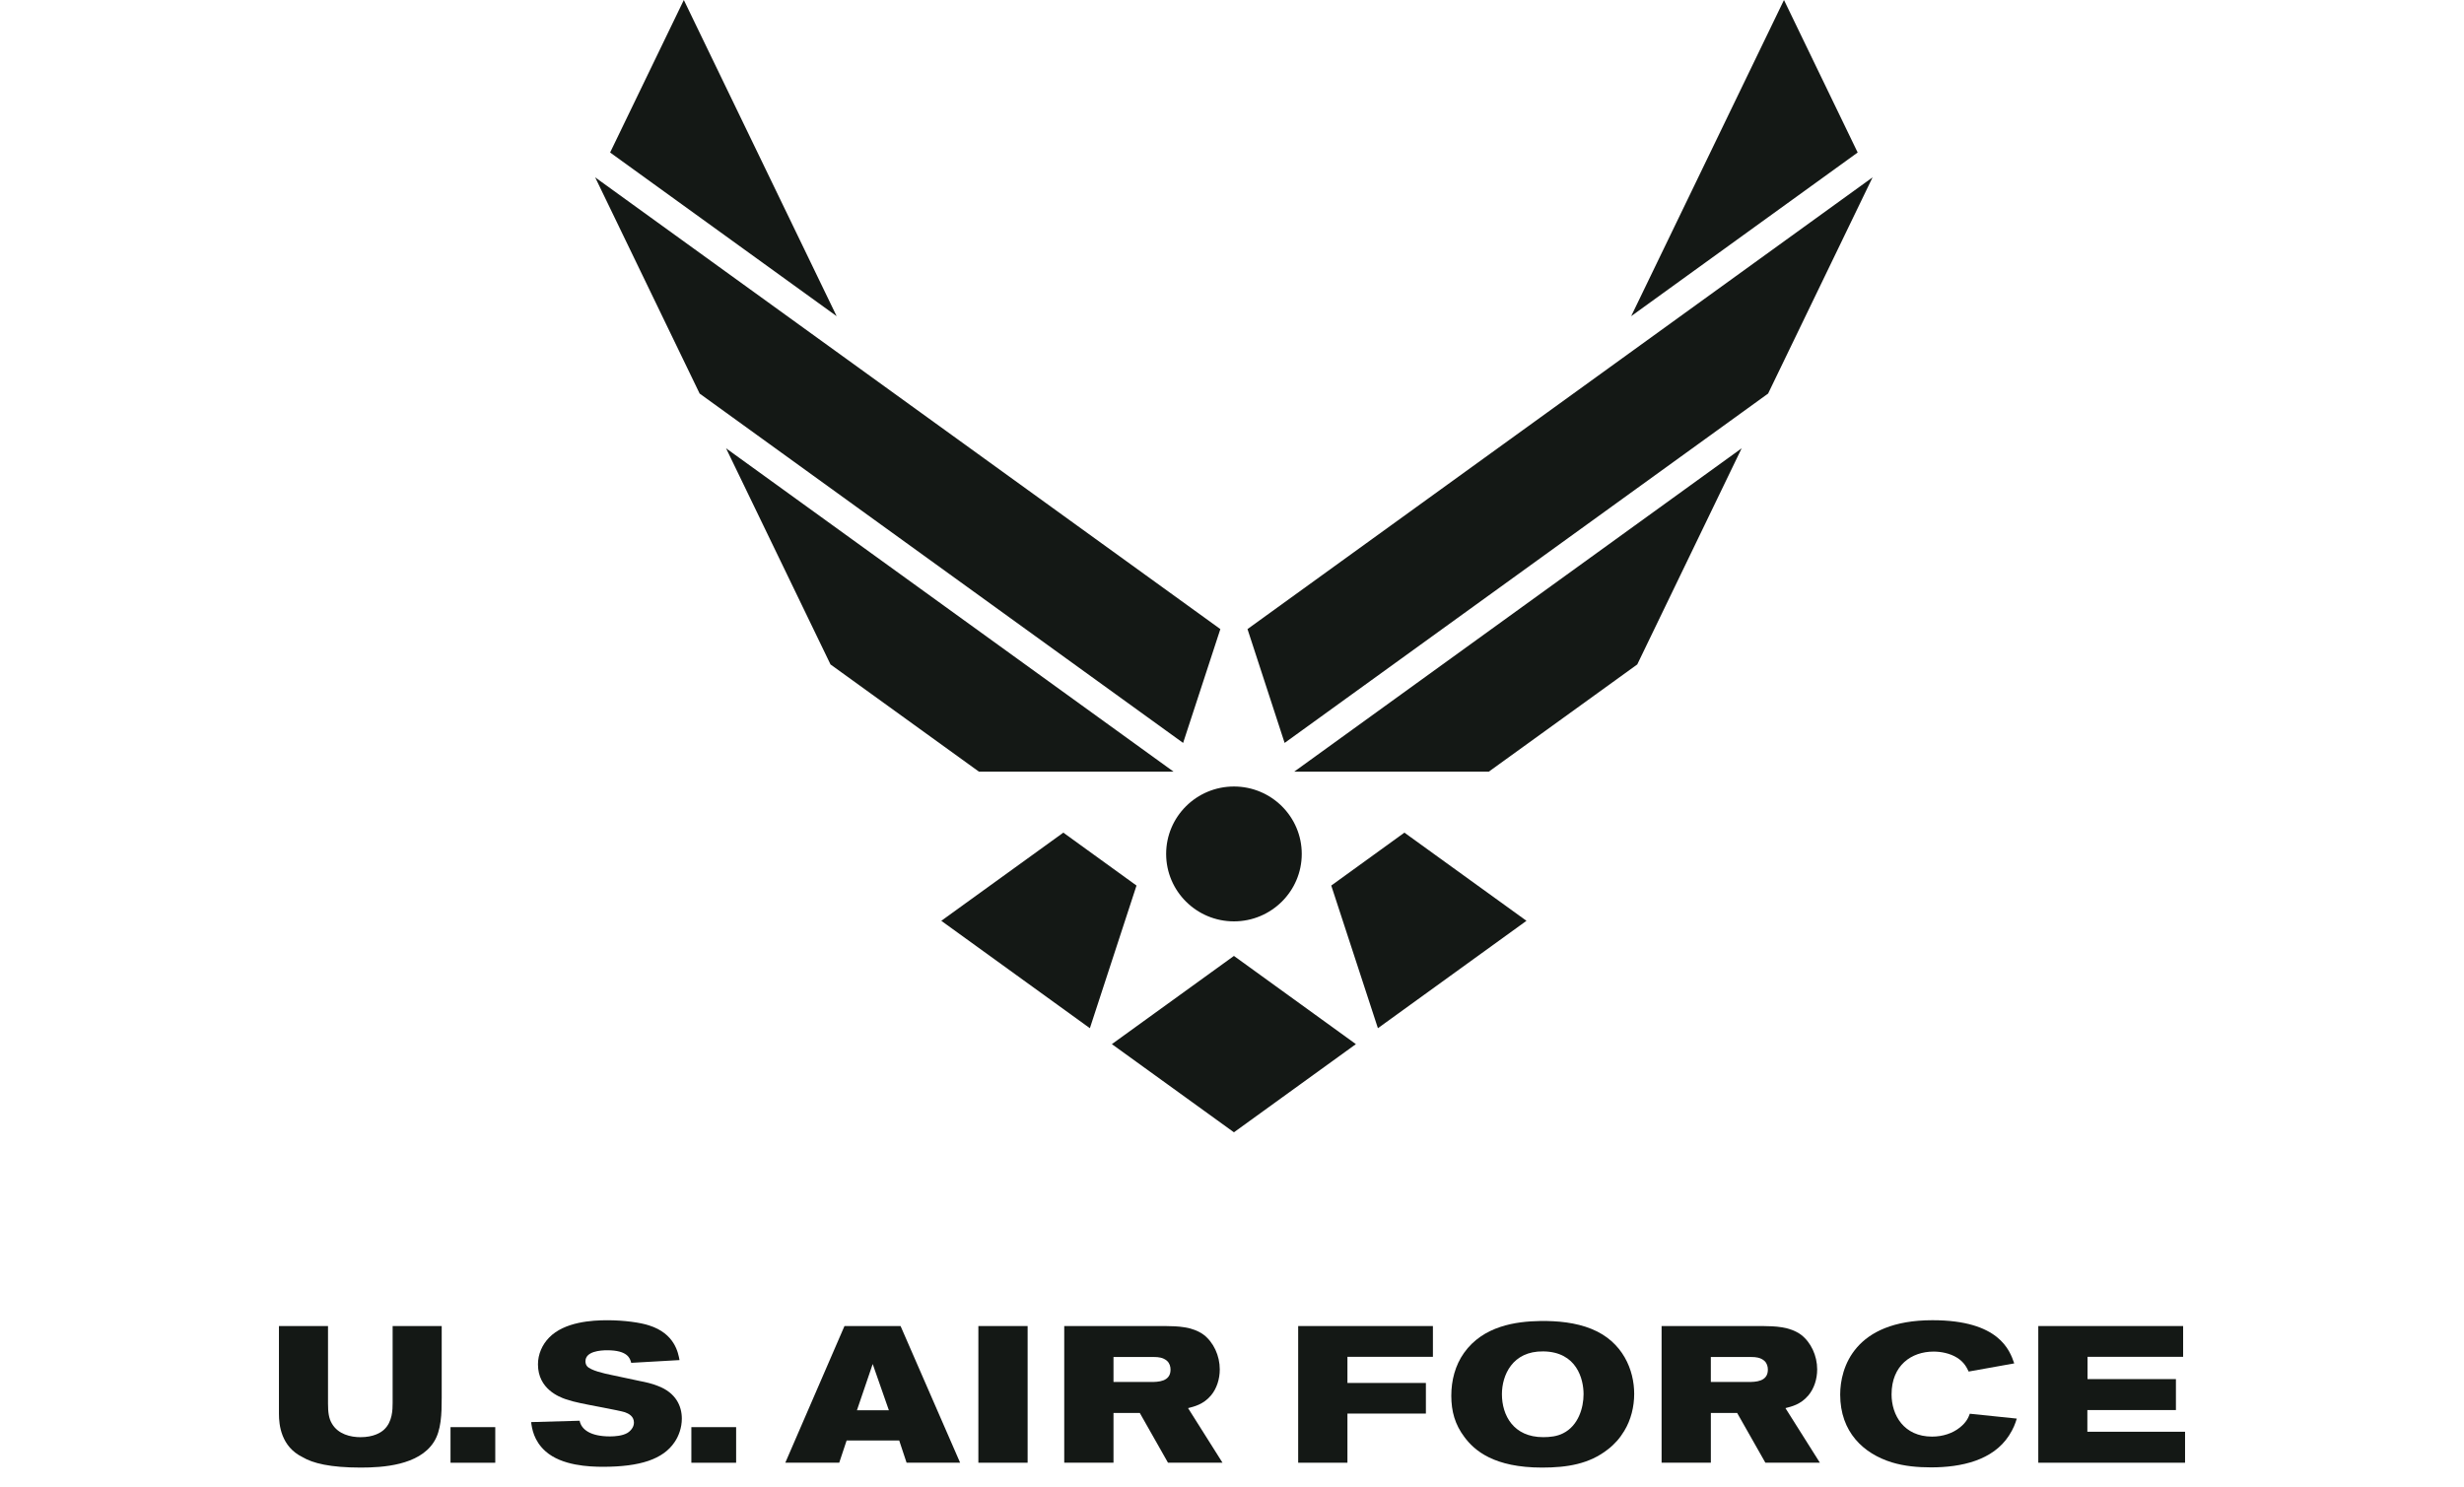
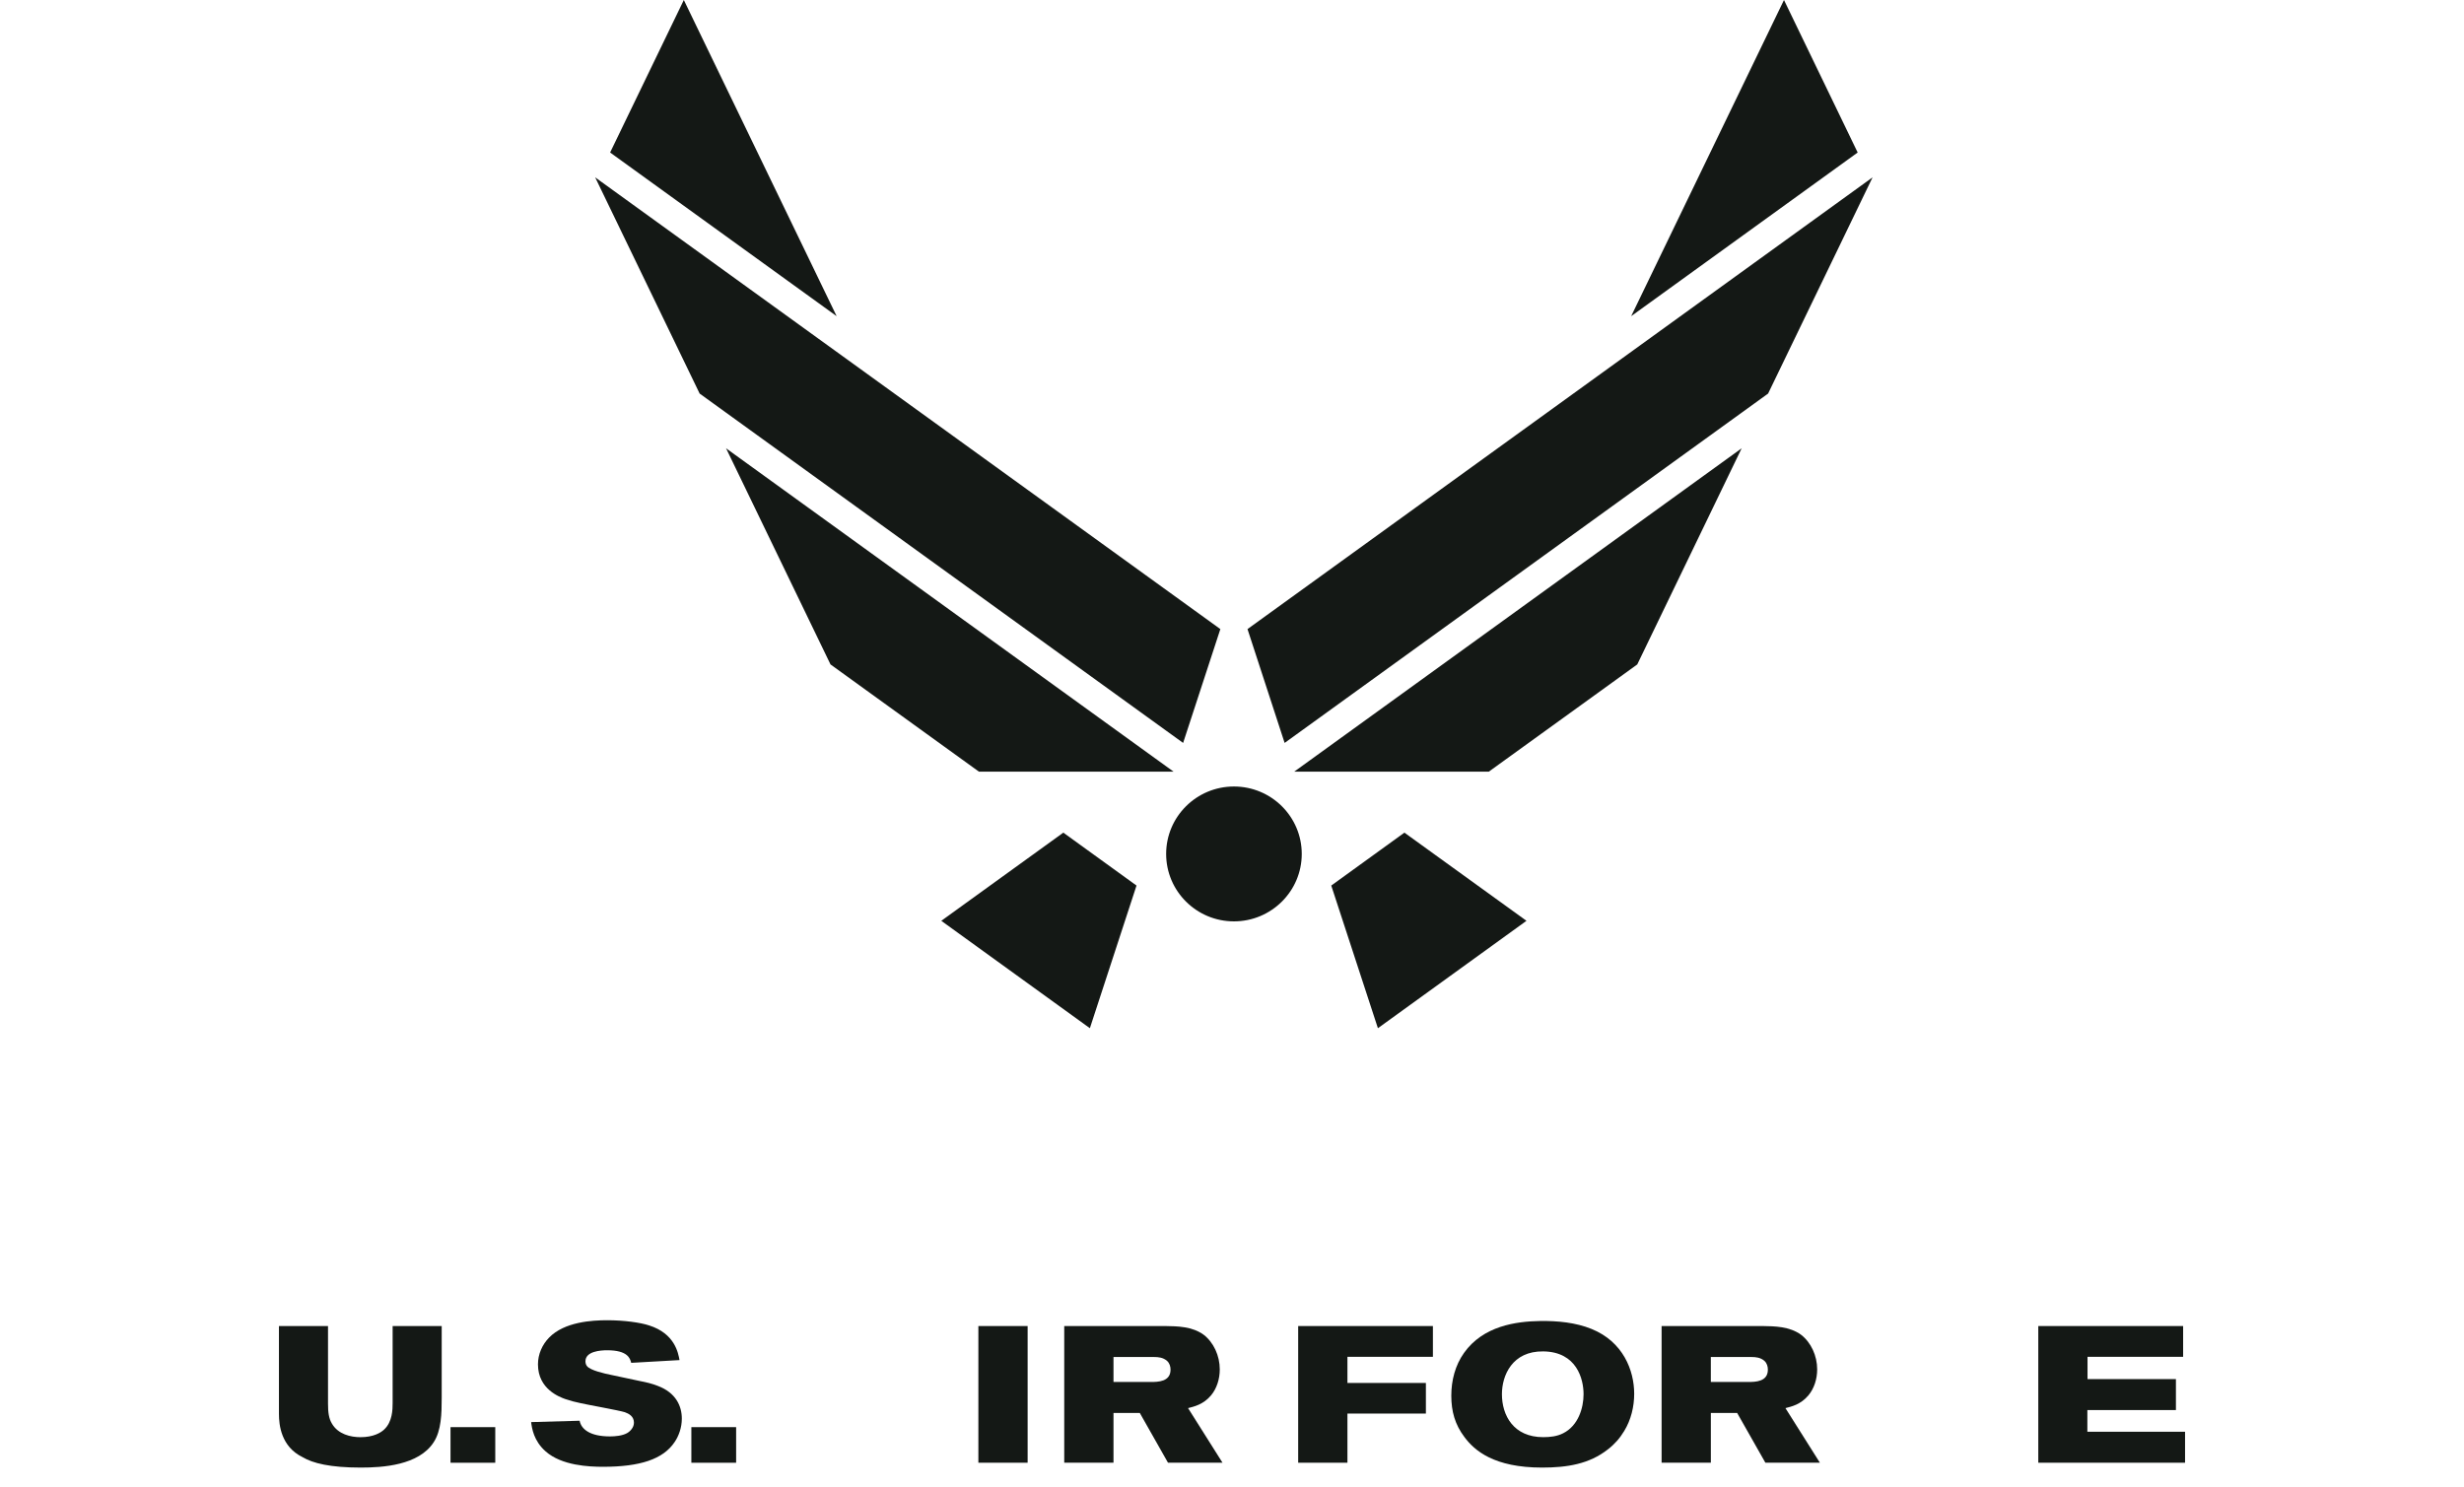
<svg xmlns="http://www.w3.org/2000/svg" width="106" height="64" viewBox="0 0 106 64" fill="none">
  <path d="M45.744 35.826L40.494 39.62L46.886 44.241L48.892 38.103L45.744 35.826Z" fill="#141815" />
-   <path d="M47.832 44.926L53.083 48.72L58.33 44.926L53.083 41.131L47.832 44.926Z" fill="#141815" />
  <path d="M50.485 33.201L31.235 19.289L35.728 28.589L42.112 33.201H50.485Z" fill="#141815" />
  <path d="M52.499 27.068L25.604 7.631L30.098 16.934L50.897 31.966L52.499 27.068Z" fill="#141815" />
  <path d="M29.418 0L26.247 6.562L35.992 13.604L29.418 0Z" fill="#141815" />
  <path d="M57.27 38.103L59.277 44.241L65.668 39.62L60.417 35.826L57.27 38.103Z" fill="#141815" />
  <path d="M64.049 33.201L70.434 28.589L74.925 19.289L55.678 33.201H64.049Z" fill="#141815" />
  <path d="M53.667 27.068L55.264 31.966L76.063 16.934L80.557 7.631L53.667 27.068Z" fill="#141815" />
  <path d="M76.746 0L70.172 13.604L79.916 6.562L76.746 0Z" fill="#141815" />
  <path d="M50.167 36.742C50.167 35.14 51.473 33.841 53.084 33.841C54.693 33.841 56.001 35.14 56.001 36.742C56.001 38.344 54.693 39.644 53.084 39.644C51.473 39.644 50.167 38.344 50.167 36.742Z" fill="#141815" />
  <path d="M12 57.056H14.111V60.396C14.111 60.763 14.144 61.031 14.279 61.254C14.546 61.713 15.082 61.838 15.509 61.838C16.062 61.838 16.381 61.646 16.523 61.511C16.883 61.179 16.891 60.647 16.891 60.363V57.056H19.002V60.136C19.002 60.829 18.985 61.554 18.658 62.054C18.014 63.054 16.456 63.146 15.518 63.146C14.203 63.146 13.456 62.96 13.013 62.695C12.092 62.245 12 61.312 12 60.838V57.056H12Z" fill="#141815" />
  <path d="M19.381 61.406H21.306V62.938H19.381V61.406Z" fill="#141815" />
  <path d="M25.186 58.573C25.186 58.656 25.211 58.731 25.253 58.781C25.396 58.963 25.99 59.099 26.317 59.164C26.719 59.257 27.13 59.33 27.532 59.423C27.792 59.473 28.043 59.53 28.294 59.63C29.081 59.923 29.332 60.506 29.332 61.039C29.332 61.431 29.198 61.789 29.023 62.046C28.529 62.788 27.532 63.112 25.94 63.112C25.345 63.112 24.164 63.064 23.47 62.447C22.958 61.994 22.883 61.455 22.849 61.189L24.935 61.13C25.01 61.511 25.404 61.805 26.242 61.805C26.459 61.805 26.769 61.78 26.979 61.662C27.121 61.58 27.272 61.413 27.272 61.213C27.272 60.937 27.046 60.823 26.879 60.763C26.618 60.681 25.288 60.446 24.993 60.378C24.76 60.331 24.542 60.273 24.316 60.197C24.09 60.114 23.143 59.781 23.143 58.705C23.143 58.265 23.327 57.857 23.62 57.555C24.282 56.873 25.471 56.806 26.125 56.806C26.845 56.806 27.558 56.906 27.926 57.03C29.031 57.381 29.174 58.208 29.233 58.521L27.155 58.639C27.104 58.446 27.005 58.098 26.117 58.098C25.84 58.099 25.186 58.139 25.186 58.573Z" fill="#141815" />
  <path d="M29.742 61.406H31.668V62.938H29.742V61.406Z" fill="#141815" />
-   <path d="M38.239 60.68H36.865L37.543 58.69L38.239 60.68ZM33.783 62.937H36.103L36.422 61.979H38.683L39.001 62.937H41.304L38.742 57.056H36.329L33.783 62.937Z" fill="#141815" />
  <path d="M44.208 57.056V62.937H42.089V57.056H44.208Z" fill="#141815" />
  <path d="M47.902 58.389H49.662C49.819 58.389 50.037 58.406 50.205 58.555C50.315 58.654 50.356 58.797 50.356 58.931C50.356 59.455 49.819 59.463 49.493 59.463H47.902V58.389ZM45.783 62.937H47.902V60.795H49.033L50.247 62.937H52.592L51.11 60.588C51.36 60.521 51.763 60.439 52.099 60.038C52.342 59.747 52.474 59.339 52.474 58.921C52.474 58.33 52.206 57.756 51.78 57.43C51.286 57.071 50.649 57.064 50.13 57.056H45.783V62.937Z" fill="#141815" />
  <path d="M55.847 57.056H61.643V58.38H57.966V59.505H61.341V60.822H57.966V62.937H55.847V57.056Z" fill="#141815" />
  <path d="M66.388 58.147C67.838 58.164 68.124 59.346 68.124 59.988C68.124 60.578 67.898 61.344 67.245 61.67C66.984 61.804 66.683 61.837 66.388 61.837C65.106 61.837 64.612 60.895 64.612 59.988C64.612 59.179 65.058 58.13 66.388 58.147ZM66.263 56.839C65.216 56.856 63.809 57.047 62.98 58.213C62.601 58.747 62.434 59.396 62.434 60.054C62.434 60.729 62.594 61.296 62.996 61.828C63.434 62.421 64.278 63.146 66.339 63.146C67.411 63.146 68.366 62.996 69.17 62.363C69.455 62.145 69.689 61.879 69.873 61.571C70.168 61.088 70.302 60.521 70.302 59.971C70.302 58.962 69.824 57.73 68.467 57.181C67.789 56.904 67.002 56.829 66.263 56.839Z" fill="#141815" />
  <path d="M73.599 58.389H75.361C75.519 58.389 75.737 58.406 75.904 58.555C76.013 58.654 76.053 58.797 76.053 58.931C76.053 59.455 75.519 59.463 75.193 59.463H73.599V58.389ZM71.481 62.937H73.6V60.795H74.731L75.946 62.937H78.291L76.809 60.588C77.06 60.521 77.462 60.439 77.797 60.038C78.041 59.747 78.174 59.339 78.174 58.921C78.174 58.33 77.906 57.756 77.479 57.43C76.985 57.071 76.348 57.064 75.828 57.056H71.481V62.937Z" fill="#141815" />
-   <path d="M81.374 59.996C81.374 60.889 81.902 61.813 83.117 61.813C83.578 61.813 84.005 61.67 84.314 61.42C84.592 61.197 84.675 61.005 84.741 60.829L86.761 61.038C86.695 61.254 86.618 61.472 86.424 61.771C85.731 62.838 84.373 63.137 83.075 63.137C82.498 63.137 81.927 63.087 81.382 62.921C80.168 62.545 79.164 61.621 79.164 60.005C79.164 58.863 79.764 56.805 83.134 56.805C86.005 56.805 86.46 58.105 86.651 58.663L84.691 59.014C84.608 58.845 84.508 58.621 84.198 58.422C83.879 58.221 83.484 58.155 83.183 58.155C82.229 58.155 81.374 58.747 81.374 59.996Z" fill="#141815" />
  <path d="M93.917 57.056V58.38H89.804V59.339H93.607V60.671H89.797V61.604H94V62.937H87.686V57.056H93.917Z" fill="#141815" />
</svg>